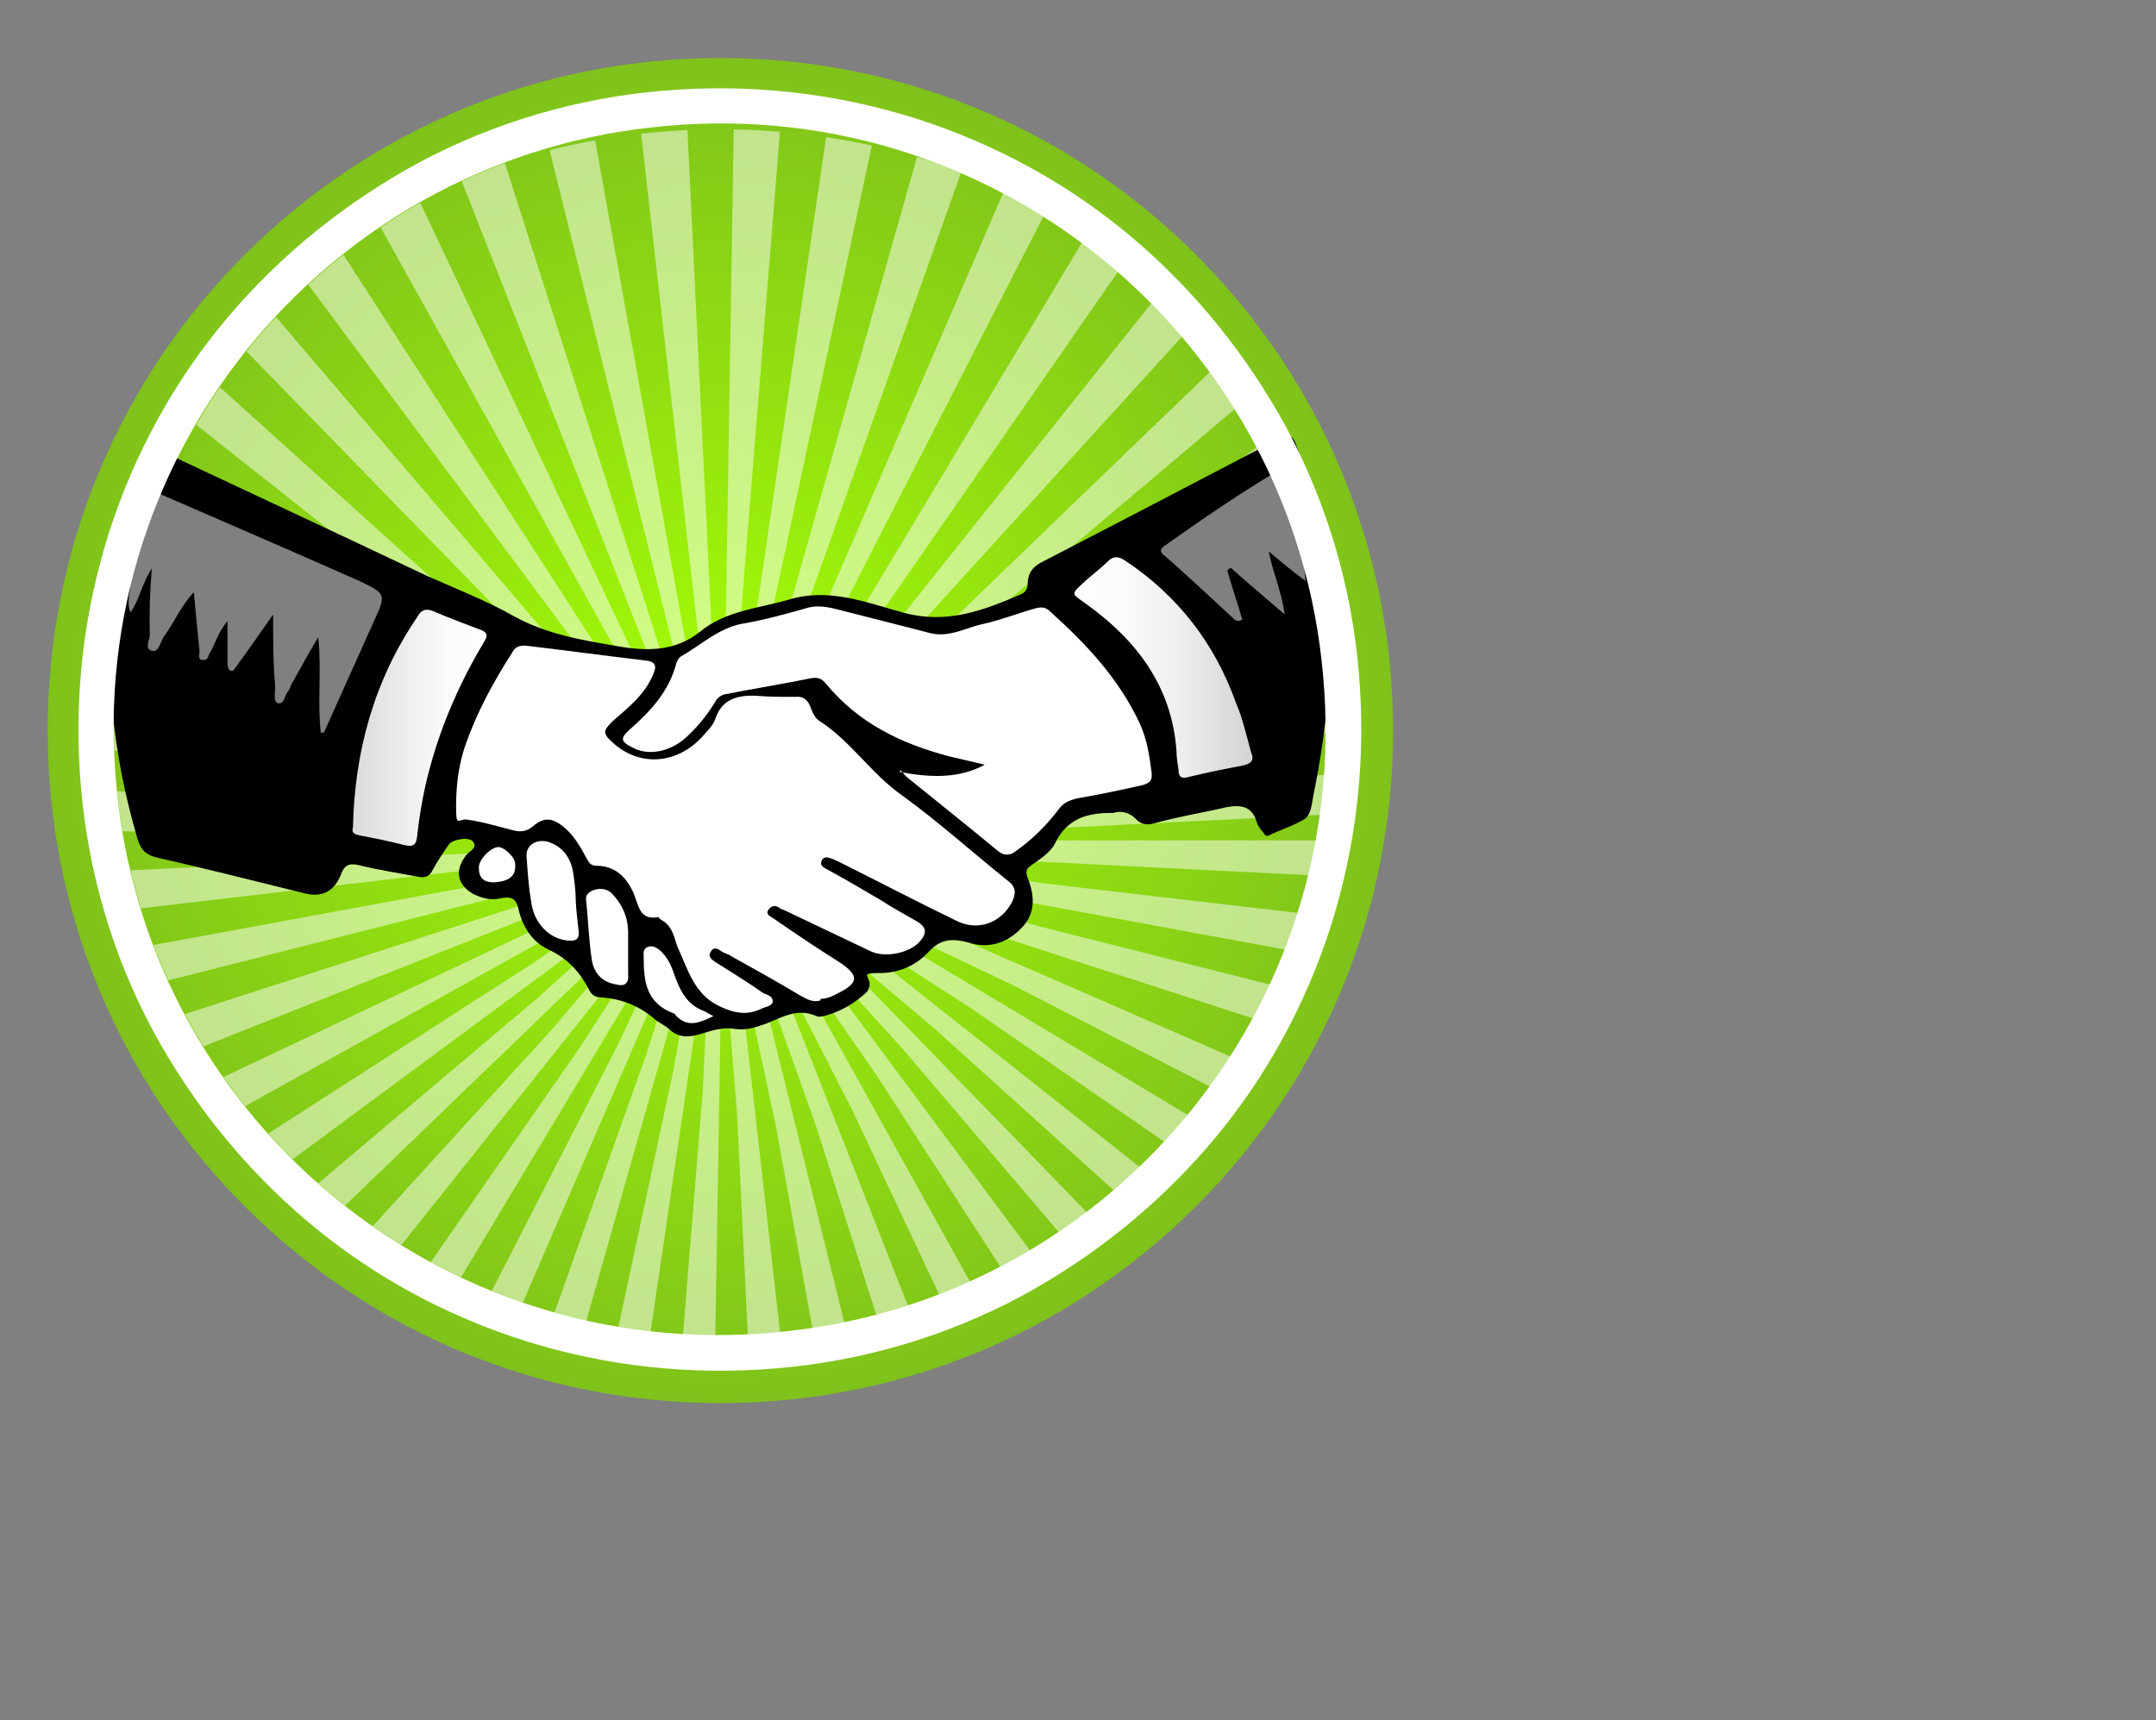
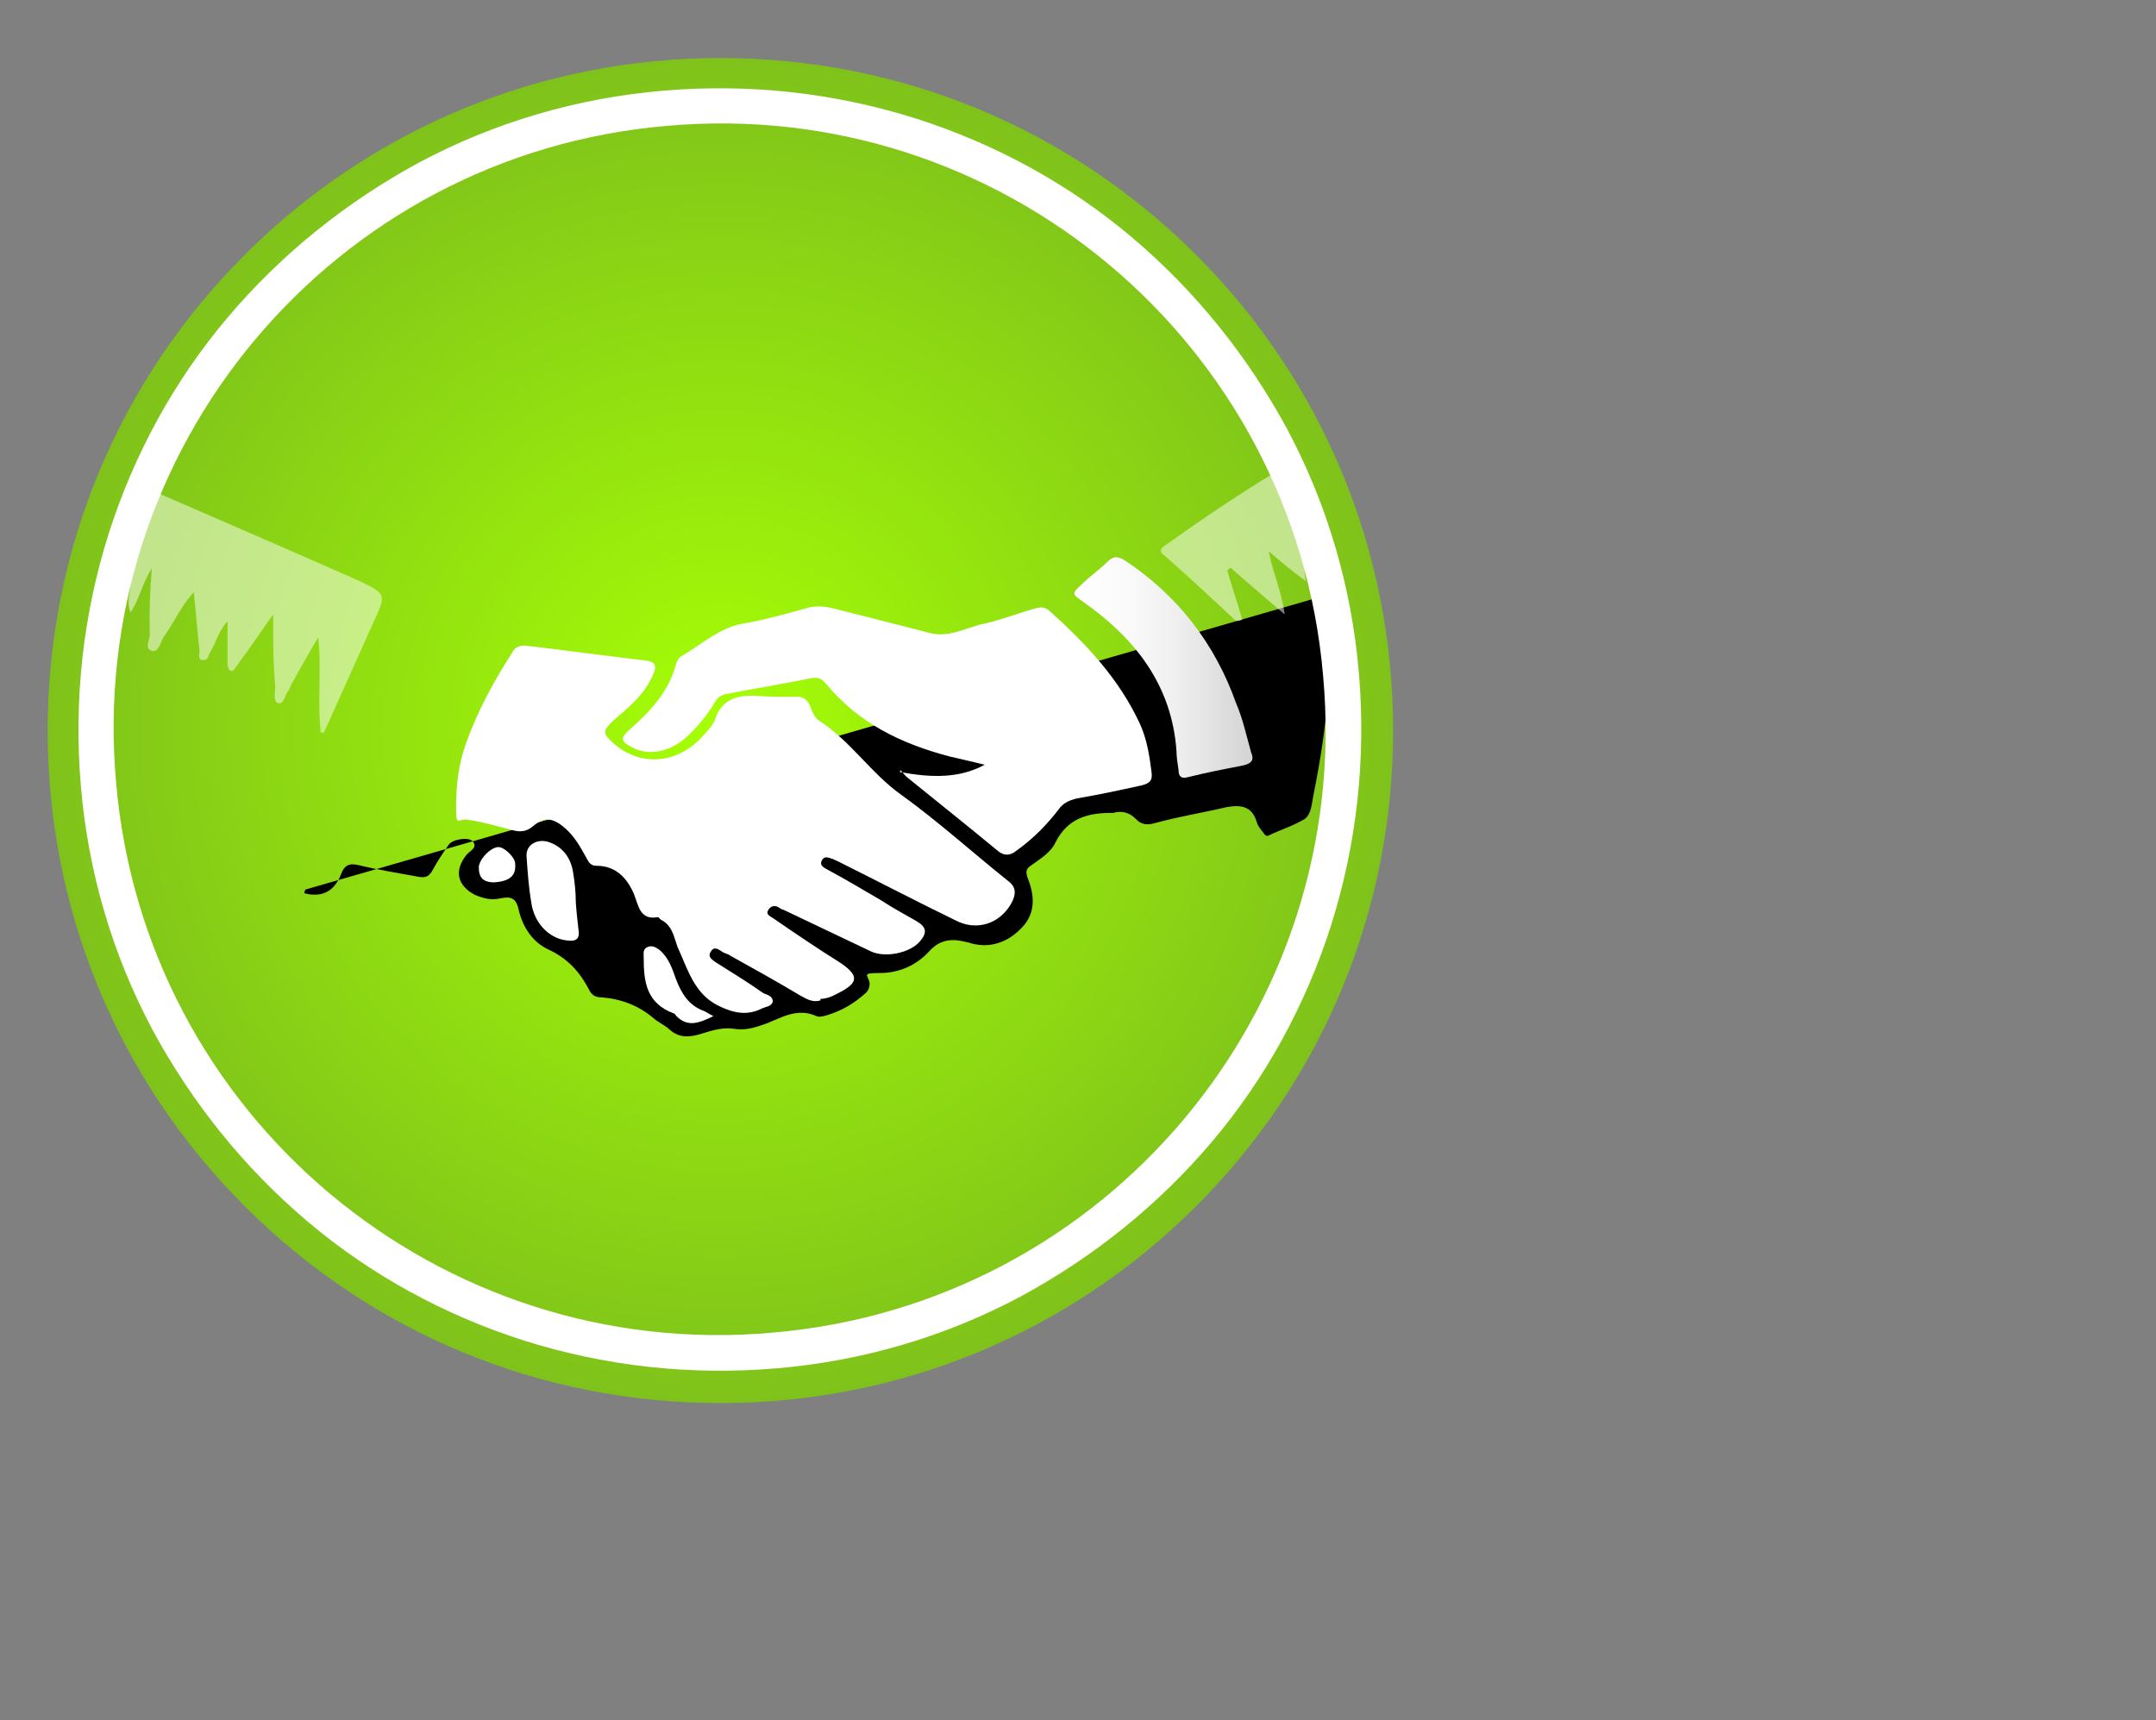
<svg xmlns="http://www.w3.org/2000/svg" id="Capa_1" data-name="Capa 1" version="1.1" viewBox="0 0 416 332">
  <rect x="0" y="0" width="416" height="332" fill="#808080" stroke="none" />
  <defs>
    <style>
      .cls-1 {
        clip-path: url(#clippath);
      }

      .cls-2, .cls-3 {
        fill: none;
      }

      .cls-2, .cls-4, .cls-5, .cls-6, .cls-7, .cls-8, .cls-9 {
        stroke-width: 0px;
      }

      .cls-3 {
        stroke: #fff;
        stroke-dasharray: 0 0 0 0 0 0 4.3 4.3;
        stroke-miterlimit: 10;
        stroke-width: 143.7px;
      }

      .cls-4 {
        isolation: isolate;
      }

      .cls-4, .cls-10 {
        opacity: .5;
      }

      .cls-4, .cls-9 {
        fill: #fff;
      }

      .cls-5 {
        fill: #000;
      }

      .cls-6 {
        fill: url(#Degradado_sin_nombre_5);
      }

      .cls-7 {
        fill: url(#Degradado_sin_nombre_7);
      }

      .cls-8 {
        fill: url(#Degradado_sin_nombre_6);
      }

      .cls-11 {
        display: none;
      }
    </style>
    <radialGradient id="Degradado_sin_nombre_5" data-name="Degradado sin nombre 5" cx="139" cy="361" fx="139" fy="361" r="130.1" gradientTransform="translate(0 502) scale(1 -1)" gradientUnits="userSpaceOnUse">
      <stop offset="0" stop-color="#a6ff05" />
      <stop offset="1" stop-color="#7fc21b" />
    </radialGradient>
    <clipPath id="clippath">
      <circle class="cls-2" cx="139" cy="140.8" r="117" />
    </clipPath>
    <linearGradient id="Degradado_sin_nombre_6" data-name="Degradado sin nombre 6" x1="68.1" y1="361.5" x2="94" y2="361.5" gradientTransform="translate(0 502) scale(1 -1)" gradientUnits="userSpaceOnUse">
      <stop offset="0" stop-color="#d5d4d4" />
      <stop offset="0" stop-color="#dbdada" />
      <stop offset=".4" stop-color="#efeeee" />
      <stop offset=".7" stop-color="#fbfafa" />
      <stop offset="1" stop-color="#fff" />
    </linearGradient>
    <linearGradient id="Degradado_sin_nombre_7" data-name="Degradado sin nombre 7" x1="207.2" y1="373.3" x2="241.4" y2="373.3" gradientTransform="translate(0 502) scale(1 -1)" gradientUnits="userSpaceOnUse">
      <stop offset="0" stop-color="#fff" />
      <stop offset=".3" stop-color="#fbfafa" />
      <stop offset=".6" stop-color="#efeeee" />
      <stop offset=".9" stop-color="#dbdada" />
      <stop offset="1" stop-color="#d5d4d4" />
    </linearGradient>
  </defs>
  <g id="bg" class="cls-11">
    <rect class="cls-5" x="-103" width="500" height="500" />
  </g>
  <g>
    <path class="cls-6" d="M139,270.8c-34.7,0-67.3-13.5-91.8-38-24.5-24.5-38-57.2-38-91.8s13.5-67.3,38-91.8c24.5-24.5,57.2-38,91.8-38s67.3,13.5,91.8,38c24.5,24.5,38,57.2,38,91.8s-13.5,67.3-38,91.8c-24.5,24.5-57.2,38-91.8,38Z" />
    <g class="cls-10">
      <g class="cls-1">
-         <circle class="cls-3" cx="139" cy="162.2" r="65.4" />
-       </g>
+         </g>
    </g>
    <g>
-       <path class="cls-5" d="M255.8,114.9c1.6,13.3.2,25.7-2.3,38.2-.4,1.8-.4,4-1.8,5-2.2,1.3-4.5,2-6.8,3.1-.7.4-.9-.2-1.3-.7s-.9-1.1-1.1-1.8c-.9-3.2-3.2-3.4-5.9-2.9-4.7,1.1-9.2,1.8-13.9,3.1-1.4.4-2.5.2-3.4-.7-1.3-1.4-2.9-1.8-4.5-1.3h-.5c-4.5,0-8.3,1.1-10.6,5.6-.9,2-2.9,3.2-4.7,4.5-1.1.7-1.1,1.3-.7,2.5,1.3,3.2,1.6,6.7-1.1,9.5-2.5,2.7-5.9,4.1-9.7,3.1-.2,0-.5-.2-.7-.2-2.7-.7-5.2-.9-7.6,1.8-2.3,2.5-5.6,4.1-9.4,4.1s-2.2.4-2,2c0,.7-.2,1.3-.7,1.8-2.2,2-4.5,3.4-7.4,4.3-.7.2-1.6.5-2.2.2-3.6-1.6-6.5.2-9.5,1.4-2,.7-3.8,1.4-6.1,1.1-2.2-.4-4.3.2-6.5.9-2.2.7-4.3.9-6.1-.7-.9-.9-2.2-1.4-3.1-2.2-2.9-2.5-6.3-3.8-10.1-4.1-1.3,0-2-.5-2.5-1.6-1.8-3.4-4.1-5.9-7.7-7.6-3.1-1.4-5-4.3-5.8-7.6-.5-2.5-1.6-2.7-3.6-2.3-1.8.4-3.2,0-4.9-.7-3.4-1.8-4-4.7-1.6-7.7.5-.7,2.2-1.3,1.3-2.5-.7-1.1-4-.5-4.7.5-1.1,1.6-2.2,3.2-3.1,4.9-.7,1.3-1.4,1.6-2.9,1.3-3.8-.7-7.6-1.3-11.3-2.2-2-.5-2.9,0-3.6,2q-2,4.7-7,3.4c-9.4-2.3-18.7-4.7-28.1-6.8-2.2-.5-3.4-1.3-4.1-3.8-3.6-12.4-5.6-25-5.2-38.2.4-12.1,2.5-23.8,6.3-35.3.5-1.8,1.1-2.5,3.2-1.4,17.3,8.1,34.6,16.2,51.7,24.3,5.6,2.5,11.3,4.7,16.6,7.7,6.5,3.6,13.5,4.7,20.5,5.9,5.4.9,10.8.9,15.5-2.9,4.9-4,11.2-4.5,16.9-6.1,7.9-2.5,15.1.5,22.5,2.5,8.3,2.2,15.3-.5,22.5-3.6.9-.4,1.3-1.1,1.3-2,0-2.2,1.1-3.4,2.9-4.3,15.3-7.9,30.4-15.8,45.7-23.8,1.8-.9,2.7-.4,3.2,1.3,1.6,4.1,2.7,8.5,3.2,13,.7,5.8,2.7,11.5,2.3,16.7l.2-.7Z" />
+       <path class="cls-5" d="M255.8,114.9c1.6,13.3.2,25.7-2.3,38.2-.4,1.8-.4,4-1.8,5-2.2,1.3-4.5,2-6.8,3.1-.7.4-.9-.2-1.3-.7s-.9-1.1-1.1-1.8c-.9-3.2-3.2-3.4-5.9-2.9-4.7,1.1-9.2,1.8-13.9,3.1-1.4.4-2.5.2-3.4-.7-1.3-1.4-2.9-1.8-4.5-1.3h-.5c-4.5,0-8.3,1.1-10.6,5.6-.9,2-2.9,3.2-4.7,4.5-1.1.7-1.1,1.3-.7,2.5,1.3,3.2,1.6,6.7-1.1,9.5-2.5,2.7-5.9,4.1-9.7,3.1-.2,0-.5-.2-.7-.2-2.7-.7-5.2-.9-7.6,1.8-2.3,2.5-5.6,4.1-9.4,4.1s-2.2.4-2,2c0,.7-.2,1.3-.7,1.8-2.2,2-4.5,3.4-7.4,4.3-.7.2-1.6.5-2.2.2-3.6-1.6-6.5.2-9.5,1.4-2,.7-3.8,1.4-6.1,1.1-2.2-.4-4.3.2-6.5.9-2.2.7-4.3.9-6.1-.7-.9-.9-2.2-1.4-3.1-2.2-2.9-2.5-6.3-3.8-10.1-4.1-1.3,0-2-.5-2.5-1.6-1.8-3.4-4.1-5.9-7.7-7.6-3.1-1.4-5-4.3-5.8-7.6-.5-2.5-1.6-2.7-3.6-2.3-1.8.4-3.2,0-4.9-.7-3.4-1.8-4-4.7-1.6-7.7.5-.7,2.2-1.3,1.3-2.5-.7-1.1-4-.5-4.7.5-1.1,1.6-2.2,3.2-3.1,4.9-.7,1.3-1.4,1.6-2.9,1.3-3.8-.7-7.6-1.3-11.3-2.2-2-.5-2.9,0-3.6,2q-2,4.7-7,3.4l.2-.7Z" />
      <g>
        <path class="cls-9" d="M158.1,192.8c1.4,0,2.5-.5,3.6-1.1,4-2,4.1-3.4.4-5.9-4.3-2.7-8.6-5.6-12.8-8.5-.5-.4-1.6-.7-1.1-1.6.5-.9,1.4-1.1,2.3-.4.2.2.5.2.9.4,5.6,2.7,11,5.2,16.6,7.9,2.7,1.3,7.4.4,9.4-1.8,1.6-1.8,1.4-2.9-.7-4.1-2.3-1.3-4.5-2.5-6.8-4-3.4-2-6.8-4-10.3-5.9-.7-.4-1.4-.7-1.1-1.6.5-1.1,1.3-.7,2.2-.4l1.1.5c7.6,3.8,14.9,7.6,22.5,11.3,4.1,2.2,8.6.7,10.8-3.2.9-1.6,1.1-3.1-.5-4.3-7-5.6-13.5-11.5-20.7-16.7-5.8-4.1-9.7-10.3-15.7-14.2-.9-.5-1.4-1.6-1.8-2.7-.5-1.3-1.3-2.2-3.1-2-2.3,0-4.9,0-7.2-.2-3.6-.2-6.8.5-8.1,4.5-.5,1.4-1.6,2.3-2.5,3.4-5,5.4-12.2,5.8-17.3,1.1-2-1.8-1.8-2.3,0-4.1,3.1-2.7,6.3-5.2,7.9-9.2.7-1.6.2-2.3-1.4-2.5-7.7-.9-15.7-2-23.4-2.9-1.3,0-2,.4-2.5,1.4-3.6,5.6-6.8,11.5-9,17.8-1.3,3.8-1.8,7.7-1.8,11.9s.4,2.2,2.2,2.5c2.9.4,5.8,1.3,8.6,2,1.4.4,2.7.4,4-.7,2.3-2,4-1.6,6.3.4,1.8,1.6,2.9,3.6,4,5.6.4.7.7,1.6,2,1.6,3.6,0,5.8,2.2,7.2,5.4.9,2.2,1.1,5.2,4.7,4.5l.5.5c2.2,1.1,2.5,3.2,3.2,5.2,2,4.3,3.2,9.2,8.1,11.5,2.9,1.4,5.4,1.8,8.1.5.7-.4,2-.4,2.2-1.4,0-1.1-1.1-1.3-1.8-1.6-3.1-2.2-6.1-4-9.4-6.1-.7-.5-1.4-1.1-.7-2,.5-.9,1.3-.5,2,0,.5.4,1.3.5,1.8.9,4.5,2.5,9,5,13.5,7.7,1.3.7,2.3,1.3,3.8.9v-.4Z" />
        <path class="cls-9" d="M173.7,148.6c.7.7.9,1.1,1.3,1.4,5.8,4.7,11.7,9.4,17.5,14.2,1.3,1.1,2.5.9,3.6,0,3.1-2.2,5.8-4.9,8.1-7.9.9-1.3,2-1.8,3.6-2.2,4.1-.7,8.3-1.6,12.4-2.5,1.6-.4,2.2-.9,2-2.5-.4-3.2-.9-6.5-2.3-9.5-4-8.6-10.3-15.3-17.3-21.6-.9-.9-1.8-.9-3.1-.5-3.2.9-6.5,2.2-9.7,2.9-3.4.7-6.5,2.7-10.3,1.8-6.1-1.6-12.2-3.1-18.4-4.7-2-.5-4-.7-5.9,0-4,1.1-7.9,2.2-12.1,2.9-4.5.9-7.9,4.1-11.7,6.3-.4.2-.7.7-.9,1.3-1.4,5.4-4.9,9.2-9,12.8-1.8,1.6-1.8,2.3.4,3.4,3.1,1.8,7.4.9,10.4-1.8,2.2-2,4.1-4.3,5.6-6.8.5-.9,1.1-1.4,2-1.6,5.6-1.1,11.2-2,16.6-3.1,1.3-.2,2,0,2.9,1.1,6.3,7.6,14.4,11.5,23.8,14,2.3.5,4.7,1.1,6.8,1.6-5,2.7-10.4,2.5-16.4,1.4l.2-.4Z" />
        <path class="cls-4" d="M61.8,141.4h.7c3.2-7.2,6.5-14.4,9.7-21.6,2.3-5,2.3-5.2-2.7-7.6-13.3-5.9-26.8-11.7-40.1-17.5-1.6-.7-2-.4-2.2,1.3-.5,5.4-1.4,11-2,16.4,0,1.8-.9,3.8,0,5.8,1.8-2.7,2.2-5.6,4.1-8.5-.4,4.5-.5,8.6-.4,12.8,0,1.1-1.1,2.7.4,3.1,1.3.4,1.6-1.6,2.3-2.7,2-2.7,3.2-5.8,5.8-8.6.4,4.1.7,7.7,1.1,11.3,0,.7-.4,1.8.7,1.8s.9-.9,1.3-1.4c1.1-1.8,1.6-4.1,3.4-6.1v7.9c0,.5,0,1.3.5,1.6.7.4.9-.5,1.3-.9.5-.7,1.1-1.6,1.8-2.5,1.6-2.3,3.2-4.5,5.2-7.4,0,5,0,9.5.4,13.9,0,1.1-.4,2.9.5,3.2,1.3.4,1.3-1.6,2-2.3.4-.5.5-1.3.9-1.8,1.6-2.9,3.1-5.6,4.9-8.6.7,6.3-.2,12.4.5,18.4l-.2.2Z" />
-         <path class="cls-8" d="M68.1,159.7c-.4,1.3.7,1.4,1.6,1.6,2.7.5,5.6,1.1,8.3,1.8,1.8.4,2.3,0,2.5-1.8.5-4.5,1.3-9,2.5-13.3,2.3-8.5,5.9-16.6,10.4-24.1.9-1.4.5-2-1.1-2.5-2.9-1.1-5.8-2.2-8.6-3.4-1.6-.7-2.5-.2-3.2,1.1-8.3,12.2-12.1,25.9-12.4,40.7h0Z" />
        <path class="cls-7" d="M227,144.8c0,1.3.2,2.5.4,3.8,0,1.1.4,1.8,1.8,1.4,3.6-.9,7.2-1.6,10.8-2.3,1.6-.4,2-1.1,1.4-2.5-.9-3.2-1.6-6.5-2.9-9.5-4.1-11.5-11.2-20.7-21.4-27.5-1.4-.9-2.3-.9-3.4.2-1.4,1.4-3.2,2.7-4.7,4.1-2.3,2.2-2.3,2,.2,3.8,9.9,7,16.9,16,17.8,28.6Z" />
        <path class="cls-4" d="M251.9,112c-.2-2.2-.4-4-.5-5.6-.2-5-.7-10.1-2.2-14.9-.4-1.4-.9-1.8-2.2-.9-7.6,4.5-14.9,9.5-22.1,14.6-1.1.7-1.3,1.3,0,2.2,4.3,3.8,8.5,7.7,12.8,11.7.4.4.9,1.1,2,.5-.9-3.2-2-6.3-2.9-9.5.2-.2.4-.4.7-.5,3.2,2.9,6.7,5.8,10.4,9-.7-4.7-2.3-8.1-3.1-12.2,2.3,2,4.5,3.8,7.2,5.8h-.2Z" />
        <path class="cls-9" d="M111.1,174.1h0c0-1.8-.2-3.8-.5-5.6-.4-2.7-1.8-4.9-4.5-5.9-2.3-.9-4.7.4-4.5,2.7.2,2.9.4,5.9.9,8.8.5,4,3.4,7,6.8,7.4,1.6.2,2.7,0,2.3-2.2-.2-1.8-.4-3.6-.5-5.2Z" />
-         <path class="cls-9" d="M121.2,180.1c0-3.1-1.1-5.4-2.9-7.4-.9-1.1-2.3-1.4-3.8-.9-.9.4-1.6.9-1.4,2,.4,3.8.5,7.7,1.1,11.5.4,2.5,2,4.3,4.7,4.7,1.4.4,2.5,0,2.3-2v-8.1.2Z" />
        <path class="cls-9" d="M137.6,196.1c-.7-.4-1.3-.7-1.6-.9-3.1-1.1-4.5-3.4-5.6-6.3-.7-2-1.4-4.1-3.2-5.6-.7-.5-1.4-.9-2.3-.5s-.7,1.3-.7,2c0,4.7.5,8.8,5.8,10.8.2,0,.4.4.5.5,2.2,2.2,4.3,1.4,7.2,0Z" />
        <path class="cls-9" d="M95.3,170.3c3.2-.2,4.3-1.4,4.1-3.6,0-1.3-2.3-3.4-3.4-3.2-1.6.2-3.8,2.7-3.6,4.1,0,2.2,1.4,2.7,2.9,2.7h0Z" />
      </g>
    </g>
    <path class="cls-9" d="M128.6,24.3c64.3-5.8,121.2,41.8,126.7,106.2,5.8,64.3-41.8,121.2-106.2,126.7-64.3,5.8-121.2-41.8-126.7-106.2-5.8-64.3,41.8-121.2,106.2-126.7M128,17.5c-16.6,1.4-32.6,6.1-47.2,13.9-14,7.6-26.5,17.6-36.9,29.9-10.3,12.2-18,26.3-22.9,41.6-5,15.8-6.8,32.2-5.4,48.8s6.1,32.6,13.9,47.2c7.6,14,17.6,26.5,29.9,36.9,12.2,10.3,26.3,18,41.6,22.9,15.8,5,32.2,6.8,48.8,5.4,16.6-1.4,32.6-6.1,47.2-13.9,14-7.6,26.5-17.6,36.9-29.9,10.3-12.2,18-26.3,22.9-41.6,5-15.8,6.8-32.2,5.4-48.8-1.4-16.6-6.1-32.6-13.9-47.2-7.6-14-17.6-26.5-29.9-36.9-12.2-10.3-26.3-18-41.6-22.9-15.8-5-32.2-6.8-48.8-5.4h0Z" />
  </g>
</svg>